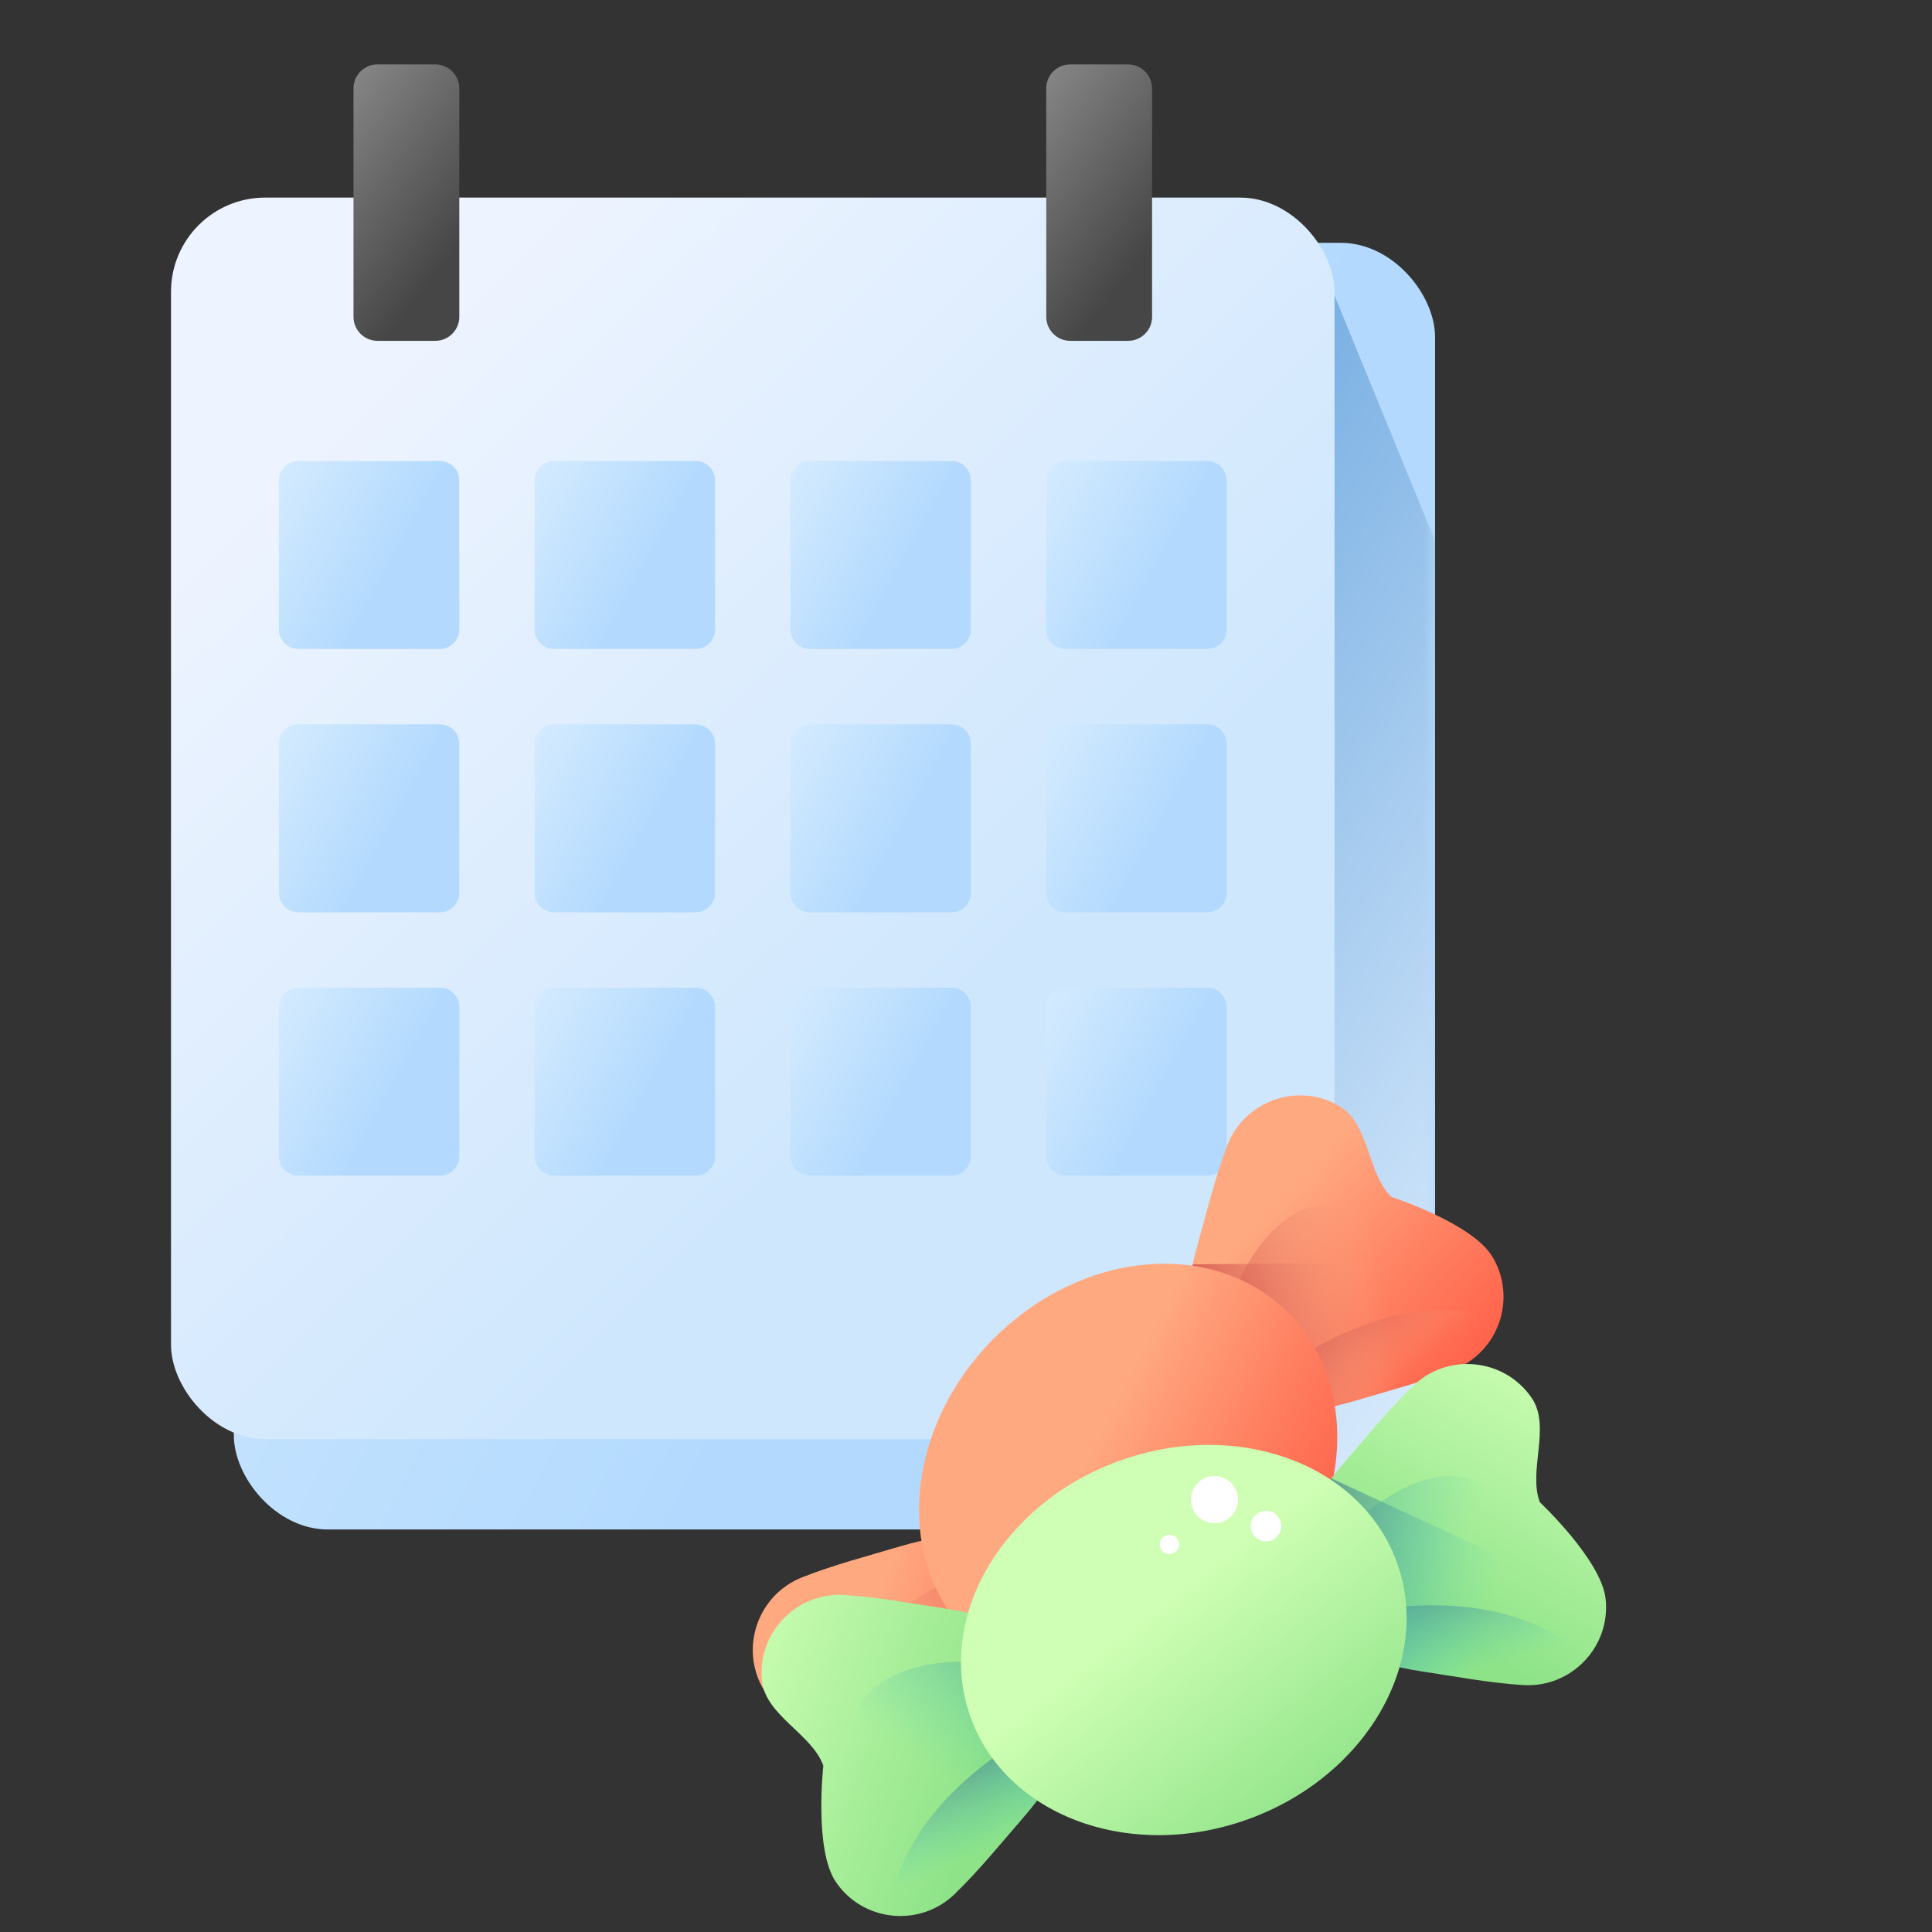
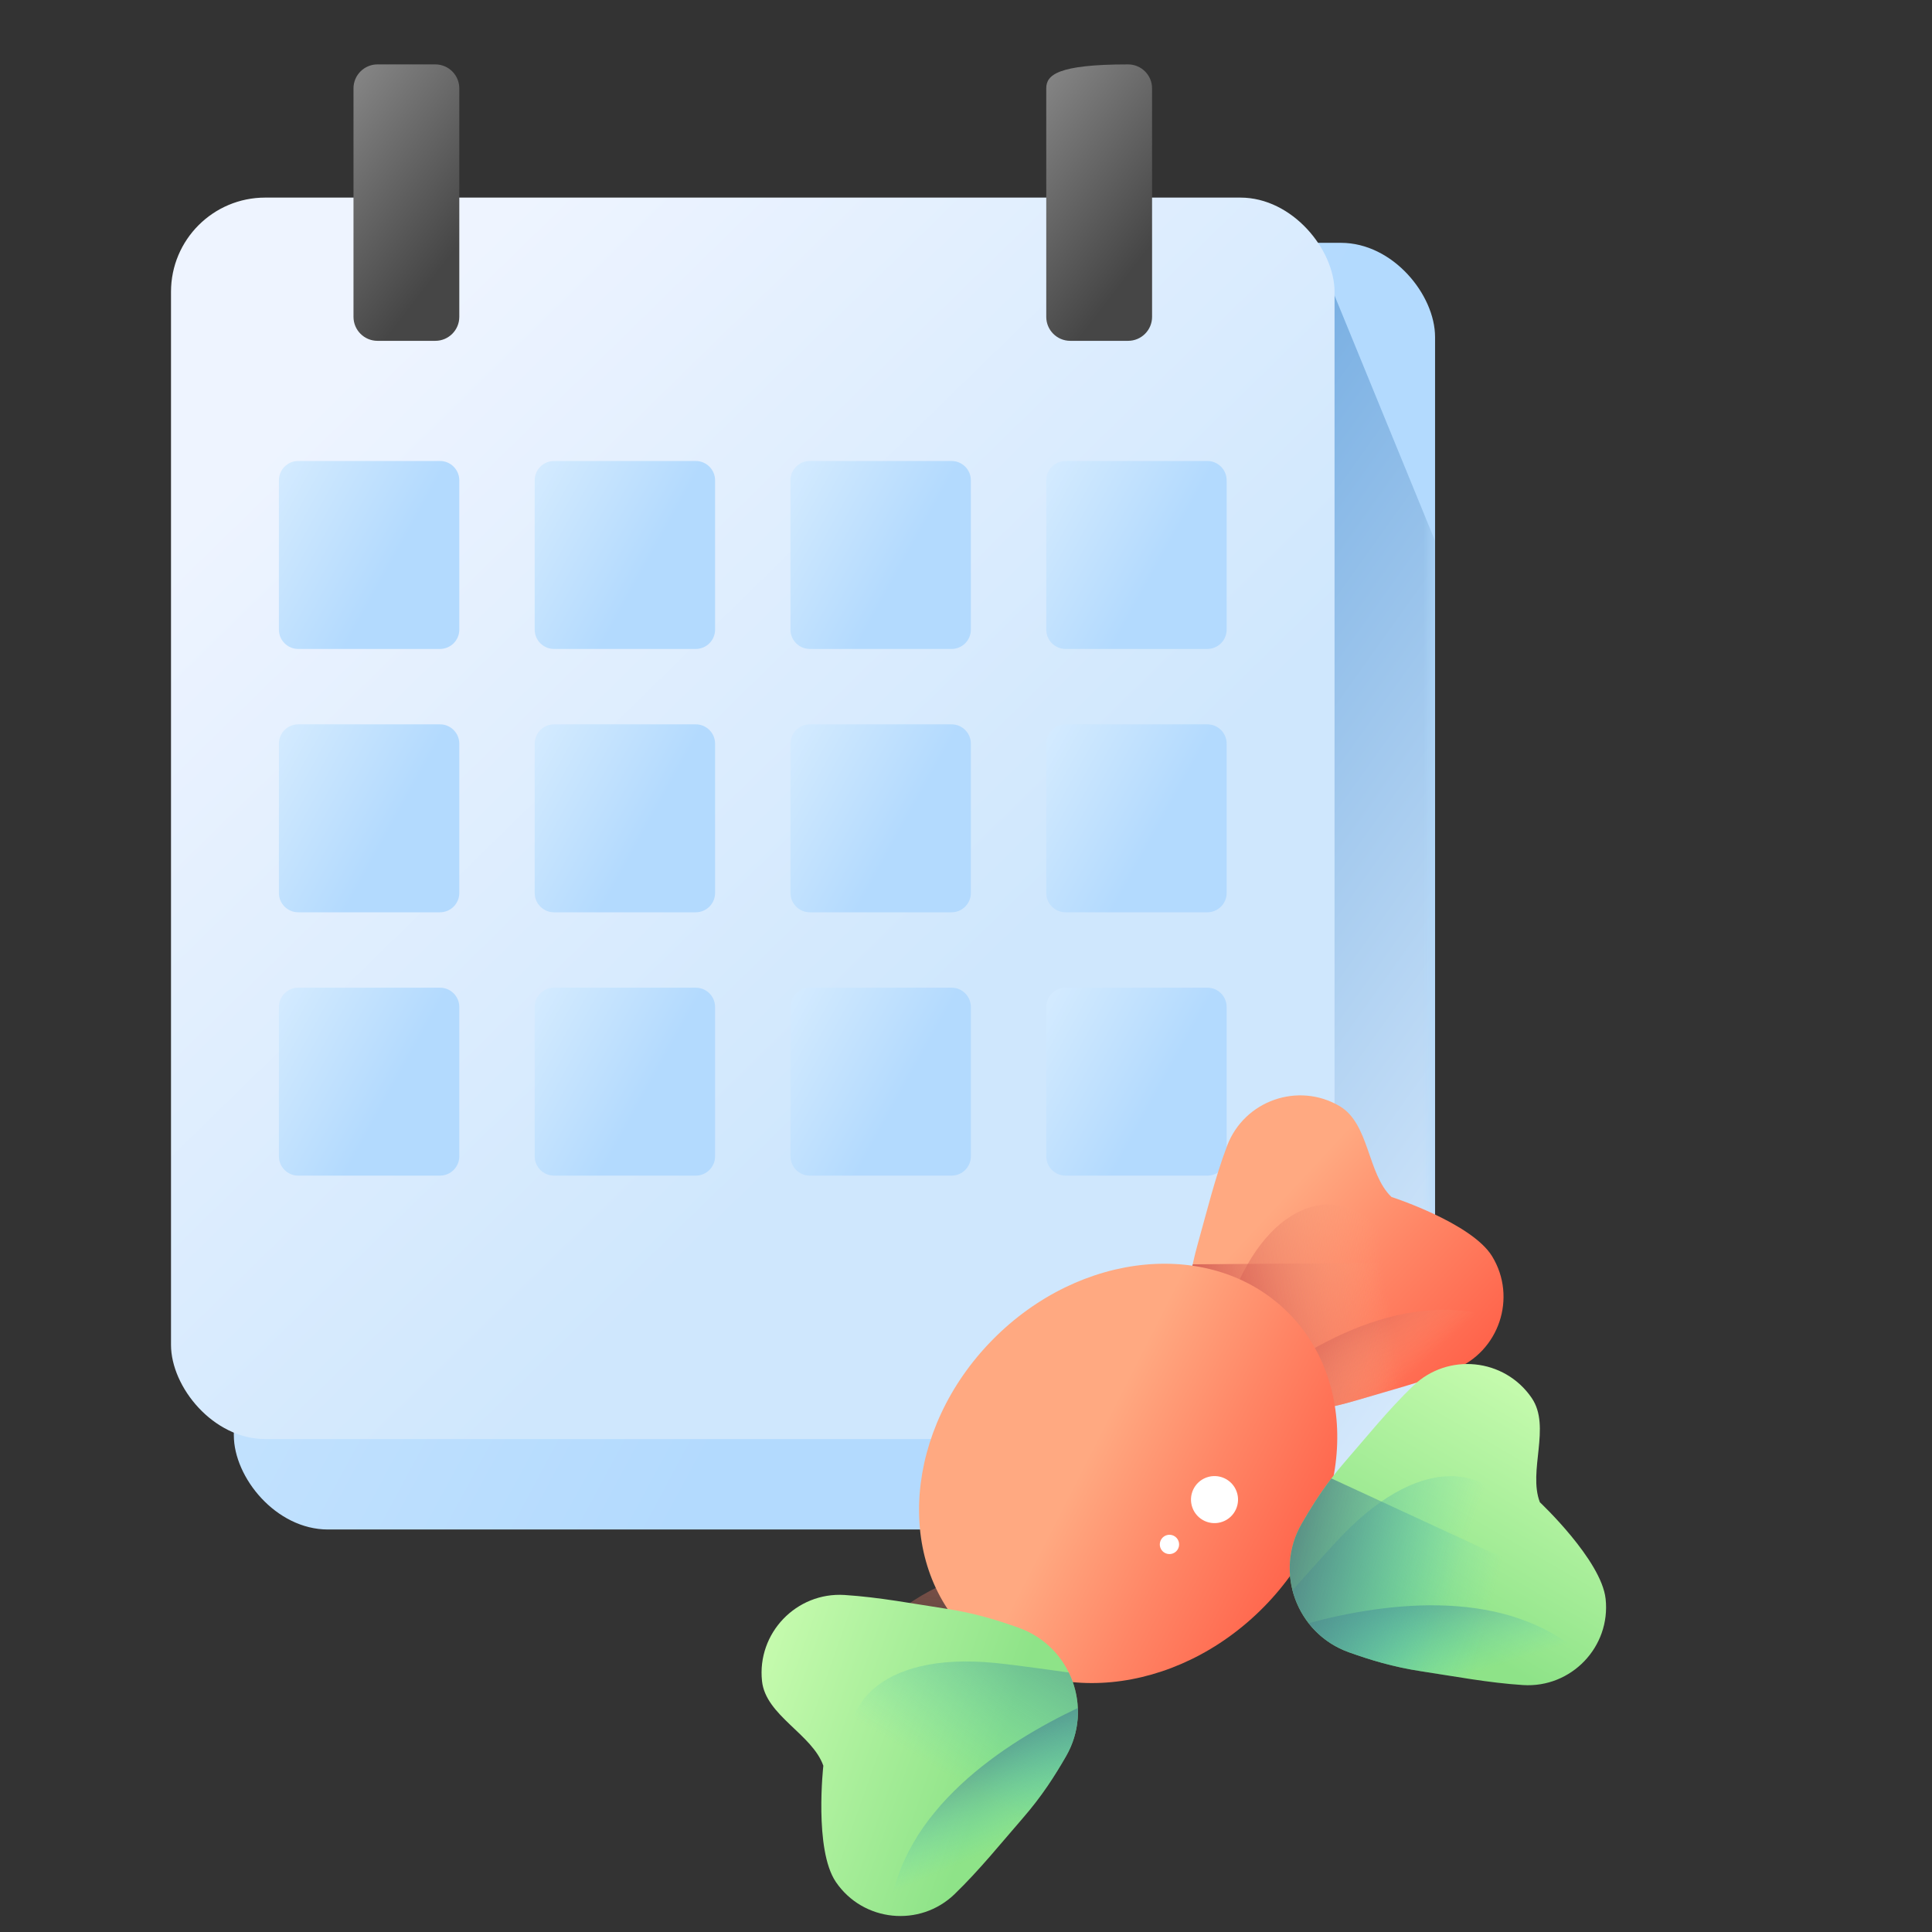
<svg xmlns="http://www.w3.org/2000/svg" width="150" height="150" viewBox="0 0 150 150" fill="none">
  <rect x="0" y="0" width="150" height="150" fill="#333333" stroke="none" />
  <rect x="18.155" y="18.853" width="93.263" height="99.897" rx="7.312" fill="url(#paint0_linear_2058_132)" />
  <mask id="mask0_2058_132" style="mask-type:alpha" maskUnits="userSpaceOnUse" x="18" y="18" width="94" height="101">
    <rect x="18.155" y="18.853" width="93.263" height="99.897" rx="7.312" fill="url(#paint1_linear_2058_132)" />
  </mask>
  <g mask="url(#mask0_2058_132)">
    <path d="M102.92 21.25H66.67V85L111.42 129.75V42L102.92 21.25Z" fill="url(#paint2_linear_2058_132)" fill-opacity="0.6" />
  </g>
  <rect x="13.277" y="15.341" width="90.337" height="96.385" rx="7.312" fill="url(#paint3_linear_2058_132)" />
  <path d="M34.158 50.384H23.156C22.326 50.384 21.654 49.712 21.654 48.882V37.293C21.654 36.464 22.326 35.791 23.156 35.791H34.158C34.987 35.791 35.66 36.464 35.66 37.293V48.882C35.66 49.712 34.987 50.384 34.158 50.384Z" fill="url(#paint4_linear_2058_132)" />
  <path d="M34.158 70.83H23.156C22.326 70.83 21.654 70.157 21.654 69.328V57.739C21.654 56.91 22.326 56.237 23.156 56.237H34.158C34.987 56.237 35.66 56.91 35.66 57.739V69.328C35.66 70.157 34.987 70.83 34.158 70.83Z" fill="url(#paint5_linear_2058_132)" />
  <path d="M34.158 91.276H23.156C22.326 91.276 21.654 90.603 21.654 89.774V78.185C21.654 77.356 22.326 76.683 23.156 76.683H34.158C34.987 76.683 35.66 77.355 35.66 78.185V89.774C35.66 90.603 34.987 91.276 34.158 91.276Z" fill="url(#paint6_linear_2058_132)" />
  <path d="M54.017 50.384H43.015C42.185 50.384 41.513 49.712 41.513 48.882V37.293C41.513 36.464 42.185 35.791 43.015 35.791H54.017C54.846 35.791 55.519 36.464 55.519 37.293V48.882C55.519 49.712 54.847 50.384 54.017 50.384Z" fill="url(#paint7_linear_2058_132)" />
  <path d="M54.017 70.83H43.015C42.185 70.83 41.513 70.157 41.513 69.328V57.739C41.513 56.91 42.185 56.237 43.015 56.237H54.017C54.846 56.237 55.519 56.91 55.519 57.739V69.328C55.519 70.157 54.847 70.83 54.017 70.83Z" fill="url(#paint8_linear_2058_132)" />
  <path d="M54.017 91.276H43.015C42.185 91.276 41.513 90.603 41.513 89.774V78.185C41.513 77.356 42.185 76.683 43.015 76.683H54.017C54.846 76.683 55.519 77.355 55.519 78.185V89.774C55.519 90.603 54.847 91.276 54.017 91.276Z" fill="url(#paint9_linear_2058_132)" />
  <path d="M73.876 50.384H62.874C62.045 50.384 61.372 49.712 61.372 48.882V37.293C61.372 36.464 62.045 35.791 62.874 35.791H73.876C74.706 35.791 75.378 36.464 75.378 37.293V48.882C75.378 49.712 74.706 50.384 73.876 50.384Z" fill="url(#paint10_linear_2058_132)" />
  <path d="M73.876 70.83H62.874C62.045 70.83 61.372 70.157 61.372 69.328V57.739C61.372 56.91 62.045 56.237 62.874 56.237H73.876C74.706 56.237 75.378 56.91 75.378 57.739V69.328C75.378 70.157 74.706 70.83 73.876 70.83Z" fill="url(#paint11_linear_2058_132)" />
  <path d="M73.876 91.276H62.874C62.045 91.276 61.372 90.603 61.372 89.774V78.185C61.372 77.356 62.045 76.683 62.874 76.683H73.876C74.706 76.683 75.378 77.355 75.378 78.185V89.774C75.378 90.603 74.706 91.276 73.876 91.276Z" fill="url(#paint12_linear_2058_132)" />
  <path d="M93.735 50.384H82.733C81.904 50.384 81.231 49.712 81.231 48.882V37.293C81.231 36.464 81.904 35.791 82.733 35.791H93.735C94.565 35.791 95.237 36.464 95.237 37.293V48.882C95.237 49.712 94.565 50.384 93.735 50.384Z" fill="url(#paint13_linear_2058_132)" />
  <path d="M93.735 70.83H82.733C81.904 70.83 81.231 70.157 81.231 69.328V57.739C81.231 56.91 81.904 56.237 82.733 56.237H93.735C94.565 56.237 95.237 56.91 95.237 57.739V69.328C95.237 70.157 94.565 70.83 93.735 70.83Z" fill="url(#paint14_linear_2058_132)" />
  <path d="M93.735 91.276H82.733C81.904 91.276 81.231 90.603 81.231 89.774V78.185C81.231 77.356 81.904 76.683 82.733 76.683H93.735C94.565 76.683 95.237 77.355 95.237 78.185V89.774C95.237 90.603 94.565 91.276 93.735 91.276Z" fill="url(#paint15_linear_2058_132)" />
  <path d="M27.445 6.862L27.445 24.6C27.445 25.629 28.279 26.462 29.307 26.462L33.798 26.462C34.826 26.462 35.66 25.629 35.66 24.6L35.66 6.862C35.66 5.834 34.826 5 33.798 5L29.307 5C28.279 5 27.445 5.834 27.445 6.862Z" fill="url(#paint16_linear_2058_132)" />
-   <path d="M81.231 6.862L81.231 24.6C81.231 25.629 82.065 26.462 83.094 26.462L87.584 26.462C88.613 26.462 89.447 25.629 89.447 24.6L89.446 6.862C89.446 5.834 88.613 5 87.584 5L83.094 5C82.065 5 81.231 5.834 81.231 6.862Z" fill="url(#paint17_linear_2058_132)" />
+   <path d="M81.231 6.862L81.231 24.6C81.231 25.629 82.065 26.462 83.094 26.462L87.584 26.462C88.613 26.462 89.447 25.629 89.447 24.6L89.446 6.862C89.446 5.834 88.613 5 87.584 5C82.065 5 81.231 5.834 81.231 6.862Z" fill="url(#paint17_linear_2058_132)" />
  <g clip-path="url(#clip0_2058_132)">
-     <path d="M75.587 119.002C73.856 119.172 72.02 119.422 69.804 120.084C67.442 120.79 64.771 121.475 62.275 122.465C58.789 123.846 57.377 128.049 59.331 131.249C60.733 133.545 64.615 133.308 66.439 135.16C66.439 135.16 68.554 141.365 71.167 142.907C74.396 144.812 78.578 143.335 79.906 139.829C80.857 137.318 81.502 134.638 82.171 132.265C82.8 130.039 83.022 128.199 83.166 126.466C83.522 122.159 79.887 118.58 75.587 119.002Z" fill="url(#paint18_linear_2058_132)" />
    <path d="M115.849 97.54C114.268 94.95 108.031 92.93 108.031 92.93C106.152 91.134 106.33 87.249 104.013 85.882C100.783 83.977 96.602 85.453 95.273 88.959C94.323 91.47 93.678 94.151 93.008 96.524C92.38 98.75 92.157 100.59 92.014 102.323C91.658 106.629 95.292 110.209 99.593 109.787C101.323 109.617 103.16 109.367 105.375 108.704C107.738 107.999 110.409 107.313 112.905 106.324C116.391 104.942 117.803 100.74 115.849 97.54Z" fill="url(#paint19_linear_2058_132)" />
    <path d="M83.166 126.466C83.279 125.094 82.986 123.797 82.397 122.679C78.496 127.42 73.268 135.682 76.035 143.467C77.742 142.934 79.212 141.659 79.906 139.829C80.857 137.318 81.502 134.638 82.171 132.265C82.8 130.039 83.022 128.199 83.166 126.466Z" fill="url(#paint20_linear_2058_132)" />
    <path d="M68.225 133.368C69.968 135.084 74.967 139.601 81.092 136.176C81.476 134.834 81.821 133.507 82.171 132.265C82.799 130.039 83.022 128.199 83.165 126.466C83.365 124.052 82.311 121.867 80.588 120.486C80.588 120.486 76.75 121.665 75.108 122.249C66.234 125.408 65.773 130.953 68.225 133.368Z" fill="url(#paint21_linear_2058_132)" />
    <path d="M99.593 109.787C98.223 109.921 96.921 109.648 95.794 109.076C100.476 105.104 108.657 99.751 116.483 102.398C115.977 104.113 114.724 105.603 112.905 106.324C110.409 107.313 107.738 107.999 105.376 108.704C103.16 109.366 101.323 109.617 99.593 109.787Z" fill="url(#paint22_linear_2058_132)" />
    <path d="M106.267 94.743C108.009 96.46 112.601 101.389 109.27 107.566C107.934 107.97 106.612 108.335 105.375 108.704C103.16 109.367 101.323 109.617 99.593 109.787C97.182 110.023 94.981 109.002 93.575 107.301C93.575 107.301 94.694 103.445 95.254 101.794C98.277 92.874 103.815 92.328 106.267 94.743Z" fill="url(#paint23_linear_2058_132)" />
    <path d="M116.091 97.981L92.601 98.16C92.272 99.683 92.121 101.033 92.014 102.323C91.658 106.629 95.292 110.209 99.593 109.787C101.323 109.617 103.16 109.367 105.375 108.704C107.738 107.999 110.409 107.313 112.905 106.324C116.232 105.005 117.668 101.116 116.091 97.981Z" fill="url(#paint24_linear_2058_132)" />
    <path d="M99.946 101.849C105.762 107.577 104.945 117.837 98.121 124.767C91.297 131.695 81.05 132.668 75.234 126.94C69.417 121.212 70.235 110.951 77.059 104.023C83.883 97.093 94.13 96.12 99.946 101.849Z" fill="url(#paint25_linear_2058_132)" />
    <path d="M59.163 130.525C58.761 126.797 61.831 123.597 65.572 123.834C68.252 124.004 70.96 124.523 73.398 124.892C75.684 125.238 77.453 125.795 79.09 126.379C83.159 127.832 84.921 132.62 82.762 136.363C81.893 137.869 80.907 139.439 79.389 141.184C77.771 143.045 76.045 145.194 74.114 147.06C71.417 149.664 67.006 149.217 64.897 146.116C63.191 143.608 63.924 137.093 63.924 137.093C63.064 134.64 59.452 133.199 59.163 130.525Z" fill="url(#paint26_linear_2058_132)" />
    <path d="M82.762 136.363C83.449 135.171 83.738 133.873 83.682 132.61C78.131 135.234 69.879 140.477 69.061 148.699C70.832 148.945 72.706 148.42 74.114 147.06C76.045 145.194 77.771 143.045 79.389 141.184C80.907 139.439 81.893 137.869 82.762 136.363Z" fill="url(#paint27_linear_2058_132)" />
    <path d="M66.304 136.234C67.148 138.53 69.744 144.747 76.745 144.261C77.665 143.211 78.542 142.158 79.389 141.184C80.907 139.439 81.893 137.869 82.762 136.363C83.972 134.264 83.949 131.838 82.981 129.855C82.981 129.855 79.007 129.284 77.272 129.112C67.899 128.185 65.116 133.004 66.304 136.234Z" fill="url(#paint28_linear_2058_132)" />
    <path d="M118.926 108.546C116.818 105.445 112.406 104.997 109.709 107.602C107.778 109.468 106.052 111.617 104.434 113.478C102.916 115.223 101.931 116.793 101.062 118.299C98.903 122.042 100.664 126.83 104.733 128.282C106.371 128.867 108.139 129.423 110.425 129.77C112.864 130.139 115.571 130.658 118.251 130.828C121.992 131.065 125.063 127.865 124.66 124.138C124.334 121.121 119.555 116.634 119.555 116.634C118.621 114.209 120.439 110.77 118.926 108.546Z" fill="url(#paint29_linear_2058_132)" />
    <path d="M104.733 128.282C103.437 127.819 102.376 127.018 101.6 126.02C107.529 124.423 117.211 123.07 123.161 128.802C121.972 130.138 120.204 130.952 118.251 130.828C115.571 130.658 112.863 130.139 110.425 129.77C108.139 129.424 106.371 128.867 104.733 128.282Z" fill="url(#paint30_linear_2058_132)" />
    <path d="M117.186 117.521C118.03 119.818 120.081 126.235 114.434 130.4C113.052 130.197 111.702 129.964 110.425 129.77C108.139 129.424 106.371 128.867 104.733 128.282C102.452 127.468 100.897 125.606 100.35 123.468C100.35 123.468 103.007 120.458 104.217 119.203C110.756 112.423 115.998 114.292 117.186 117.521Z" fill="url(#paint31_linear_2058_132)" />
    <path d="M124.691 124.641L103.368 114.784C102.42 116.022 101.708 117.178 101.062 118.299C98.903 122.042 100.664 126.83 104.733 128.282C106.371 128.867 108.139 129.424 110.425 129.77C112.864 130.139 115.571 130.658 118.251 130.828C121.823 131.054 124.781 128.148 124.691 124.641Z" fill="url(#paint32_linear_2058_132)" />
-     <path d="M108.438 121.253C111.256 128.915 106.141 137.847 97.013 141.204C87.886 144.56 78.203 141.071 75.385 133.409C72.567 125.747 77.682 116.815 86.81 113.458C95.937 110.101 105.621 113.592 108.438 121.253Z" fill="url(#paint33_linear_2058_132)" />
    <path d="M91.5 119.65C91.357 119.261 90.926 119.062 90.537 119.205C90.149 119.348 89.95 119.779 90.092 120.168C90.235 120.556 90.666 120.755 91.055 120.613C91.444 120.47 91.643 120.039 91.5 119.65Z" fill="white" />
-     <path d="M99.407 118.079C99.181 117.464 98.499 117.149 97.883 117.375C97.268 117.601 96.952 118.284 97.179 118.899C97.405 119.514 98.087 119.83 98.703 119.603C99.318 119.377 99.634 118.695 99.407 118.079Z" fill="white" />
    <path d="M96.009 115.798C95.661 114.851 94.611 114.366 93.664 114.714C92.717 115.062 92.232 116.112 92.58 117.059C92.928 118.006 93.978 118.491 94.925 118.143C95.872 117.795 96.357 116.745 96.009 115.798Z" fill="white" />
  </g>
  <defs>
    <linearGradient id="paint0_linear_2058_132" x1="-17.686" y1="-17.967" x2="188.272" y2="92.805" gradientUnits="userSpaceOnUse">
      <stop stop-color="#EAF6FF" />
      <stop offset="0.541" stop-color="#B3DAFE" />
    </linearGradient>
    <linearGradient id="paint1_linear_2058_132" x1="-17.686" y1="-17.967" x2="188.272" y2="92.805" gradientUnits="userSpaceOnUse">
      <stop stop-color="#EAF6FF" />
      <stop offset="0.541" stop-color="#B3DAFE" />
    </linearGradient>
    <linearGradient id="paint2_linear_2058_132" x1="103" y1="16" x2="156.786" y2="54.387" gradientUnits="userSpaceOnUse">
      <stop stop-color="#488DCD" />
      <stop offset="1" stop-color="white" />
    </linearGradient>
    <linearGradient id="paint3_linear_2058_132" x1="24.235" y1="31.396" x2="71.944" y2="80.233" gradientUnits="userSpaceOnUse">
      <stop stop-color="#EEF4FF" />
      <stop offset="1" stop-color="#CFE7FD" />
    </linearGradient>
    <linearGradient id="paint4_linear_2058_132" x1="16.272" y1="30.413" x2="46.811" y2="47.299" gradientUnits="userSpaceOnUse">
      <stop stop-color="#EAF6FF" />
      <stop offset="0.541" stop-color="#B3DAFE" />
    </linearGradient>
    <linearGradient id="paint5_linear_2058_132" x1="16.272" y1="50.859" x2="46.811" y2="67.745" gradientUnits="userSpaceOnUse">
      <stop stop-color="#EAF6FF" />
      <stop offset="0.541" stop-color="#B3DAFE" />
    </linearGradient>
    <linearGradient id="paint6_linear_2058_132" x1="16.272" y1="71.305" x2="46.811" y2="88.191" gradientUnits="userSpaceOnUse">
      <stop stop-color="#EAF6FF" />
      <stop offset="0.541" stop-color="#B3DAFE" />
    </linearGradient>
    <linearGradient id="paint7_linear_2058_132" x1="36.131" y1="30.413" x2="66.67" y2="47.299" gradientUnits="userSpaceOnUse">
      <stop stop-color="#EAF6FF" />
      <stop offset="0.541" stop-color="#B3DAFE" />
    </linearGradient>
    <linearGradient id="paint8_linear_2058_132" x1="36.131" y1="50.859" x2="66.67" y2="67.745" gradientUnits="userSpaceOnUse">
      <stop stop-color="#EAF6FF" />
      <stop offset="0.541" stop-color="#B3DAFE" />
    </linearGradient>
    <linearGradient id="paint9_linear_2058_132" x1="36.131" y1="71.305" x2="66.67" y2="88.191" gradientUnits="userSpaceOnUse">
      <stop stop-color="#EAF6FF" />
      <stop offset="0.541" stop-color="#B3DAFE" />
    </linearGradient>
    <linearGradient id="paint10_linear_2058_132" x1="55.99" y1="30.413" x2="86.529" y2="47.299" gradientUnits="userSpaceOnUse">
      <stop stop-color="#EAF6FF" />
      <stop offset="0.541" stop-color="#B3DAFE" />
    </linearGradient>
    <linearGradient id="paint11_linear_2058_132" x1="55.99" y1="50.859" x2="86.529" y2="67.745" gradientUnits="userSpaceOnUse">
      <stop stop-color="#EAF6FF" />
      <stop offset="0.541" stop-color="#B3DAFE" />
    </linearGradient>
    <linearGradient id="paint12_linear_2058_132" x1="55.99" y1="71.305" x2="86.529" y2="88.191" gradientUnits="userSpaceOnUse">
      <stop stop-color="#EAF6FF" />
      <stop offset="0.541" stop-color="#B3DAFE" />
    </linearGradient>
    <linearGradient id="paint13_linear_2058_132" x1="75.849" y1="30.413" x2="106.389" y2="47.299" gradientUnits="userSpaceOnUse">
      <stop stop-color="#EAF6FF" />
      <stop offset="0.541" stop-color="#B3DAFE" />
    </linearGradient>
    <linearGradient id="paint14_linear_2058_132" x1="75.849" y1="50.859" x2="106.389" y2="67.745" gradientUnits="userSpaceOnUse">
      <stop stop-color="#EAF6FF" />
      <stop offset="0.541" stop-color="#B3DAFE" />
    </linearGradient>
    <linearGradient id="paint15_linear_2058_132" x1="75.849" y1="71.305" x2="106.389" y2="88.191" gradientUnits="userSpaceOnUse">
      <stop stop-color="#EAF6FF" />
      <stop offset="0.541" stop-color="#B3DAFE" />
    </linearGradient>
    <linearGradient id="paint16_linear_2058_132" x1="23.587" y1="9.712" x2="35.66" y2="19" gradientUnits="userSpaceOnUse">
      <stop stop-color="#888888" />
      <stop offset="1" stop-color="#464646" />
    </linearGradient>
    <linearGradient id="paint17_linear_2058_132" x1="77.373" y1="9.712" x2="89.447" y2="19" gradientUnits="userSpaceOnUse">
      <stop stop-color="#888888" />
      <stop offset="1" stop-color="#464646" />
    </linearGradient>
    <linearGradient id="paint18_linear_2058_132" x1="66.862" y1="128.762" x2="85.092" y2="134.355" gradientUnits="userSpaceOnUse">
      <stop stop-color="#FFA981" />
      <stop offset="0.428" stop-color="#FF8666" />
      <stop offset="1" stop-color="#FF5C45" />
    </linearGradient>
    <linearGradient id="paint19_linear_2058_132" x1="97.429" y1="95.313" x2="113.325" y2="110.094" gradientUnits="userSpaceOnUse">
      <stop stop-color="#FFA981" />
      <stop offset="0.428" stop-color="#FF8666" />
      <stop offset="1" stop-color="#FF5C45" />
    </linearGradient>
    <linearGradient id="paint20_linear_2058_132" x1="81.473" y1="135.106" x2="74.2" y2="128.553" gradientUnits="userSpaceOnUse">
      <stop stop-color="#FFA981" stop-opacity="0" />
      <stop offset="1" stop-color="#B82934" />
    </linearGradient>
    <linearGradient id="paint21_linear_2058_132" x1="74.711" y1="131.615" x2="76.874" y2="110.696" gradientUnits="userSpaceOnUse">
      <stop stop-color="#FFA981" stop-opacity="0" />
      <stop offset="1" stop-color="#B82934" />
    </linearGradient>
    <linearGradient id="paint22_linear_2058_132" x1="108.206" y1="107.963" x2="101.542" y2="100.79" gradientUnits="userSpaceOnUse">
      <stop stop-color="#FFA981" stop-opacity="0" />
      <stop offset="1" stop-color="#B82934" />
    </linearGradient>
    <linearGradient id="paint23_linear_2058_132" x1="107.687" y1="100.889" x2="86.803" y2="103.371" gradientUnits="userSpaceOnUse">
      <stop stop-color="#FFA981" stop-opacity="0" />
      <stop offset="1" stop-color="#B82934" />
    </linearGradient>
    <linearGradient id="paint24_linear_2058_132" x1="107.977" y1="101.668" x2="88.854" y2="105.542" gradientUnits="userSpaceOnUse">
      <stop stop-color="#FFA981" stop-opacity="0" />
      <stop offset="1" stop-color="#B82934" />
    </linearGradient>
    <linearGradient id="paint25_linear_2058_132" x1="84.564" y1="112.853" x2="103.543" y2="122.524" gradientUnits="userSpaceOnUse">
      <stop stop-color="#FFA981" />
      <stop offset="0.428" stop-color="#FF8666" />
      <stop offset="1" stop-color="#FF5C45" />
    </linearGradient>
    <linearGradient id="paint26_linear_2058_132" x1="76.578" y1="138.487" x2="54.753" y2="130.792" gradientUnits="userSpaceOnUse">
      <stop stop-color="#8EE388" />
      <stop offset="1" stop-color="#CFFFB4" />
    </linearGradient>
    <linearGradient id="paint27_linear_2058_132" x1="77.546" y1="143.456" x2="73.762" y2="134.427" gradientUnits="userSpaceOnUse">
      <stop stop-color="#53D6BE" stop-opacity="0" />
      <stop offset="1" stop-color="#4E6D79" />
    </linearGradient>
    <linearGradient id="paint28_linear_2058_132" x1="72.919" y1="137.415" x2="83.796" y2="119.415" gradientUnits="userSpaceOnUse">
      <stop stop-color="#53D6BE" stop-opacity="0" />
      <stop offset="1" stop-color="#4E6D79" />
    </linearGradient>
    <linearGradient id="paint29_linear_2058_132" x1="110.819" y1="125.894" x2="122.459" y2="105.893" gradientUnits="userSpaceOnUse">
      <stop stop-color="#8EE388" />
      <stop offset="1" stop-color="#CFFFB4" />
    </linearGradient>
    <linearGradient id="paint30_linear_2058_132" x1="113.302" y1="130.307" x2="110.333" y2="120.976" gradientUnits="userSpaceOnUse">
      <stop stop-color="#53D6BE" stop-opacity="0" />
      <stop offset="1" stop-color="#4E6D79" />
    </linearGradient>
    <linearGradient id="paint31_linear_2058_132" x1="112.912" y1="122.706" x2="92.964" y2="116.045" gradientUnits="userSpaceOnUse">
      <stop stop-color="#53D6BE" stop-opacity="0" />
      <stop offset="1" stop-color="#4E6D79" />
    </linearGradient>
    <linearGradient id="paint32_linear_2058_132" x1="115.779" y1="124.514" x2="96.83" y2="119.863" gradientUnits="userSpaceOnUse">
      <stop stop-color="#53D6BE" stop-opacity="0" />
      <stop offset="1" stop-color="#4E6D79" />
    </linearGradient>
    <linearGradient id="paint33_linear_2058_132" x1="89.832" y1="124.646" x2="102.875" y2="141.487" gradientUnits="userSpaceOnUse">
      <stop stop-color="#CFFFB4" />
      <stop offset="1" stop-color="#8EE388" />
    </linearGradient>
    <clipPath id="clip0_2058_132">
      <rect width="66.25" height="66.25" fill="white" transform="translate(58.446 83.75)" />
    </clipPath>
  </defs>
</svg>